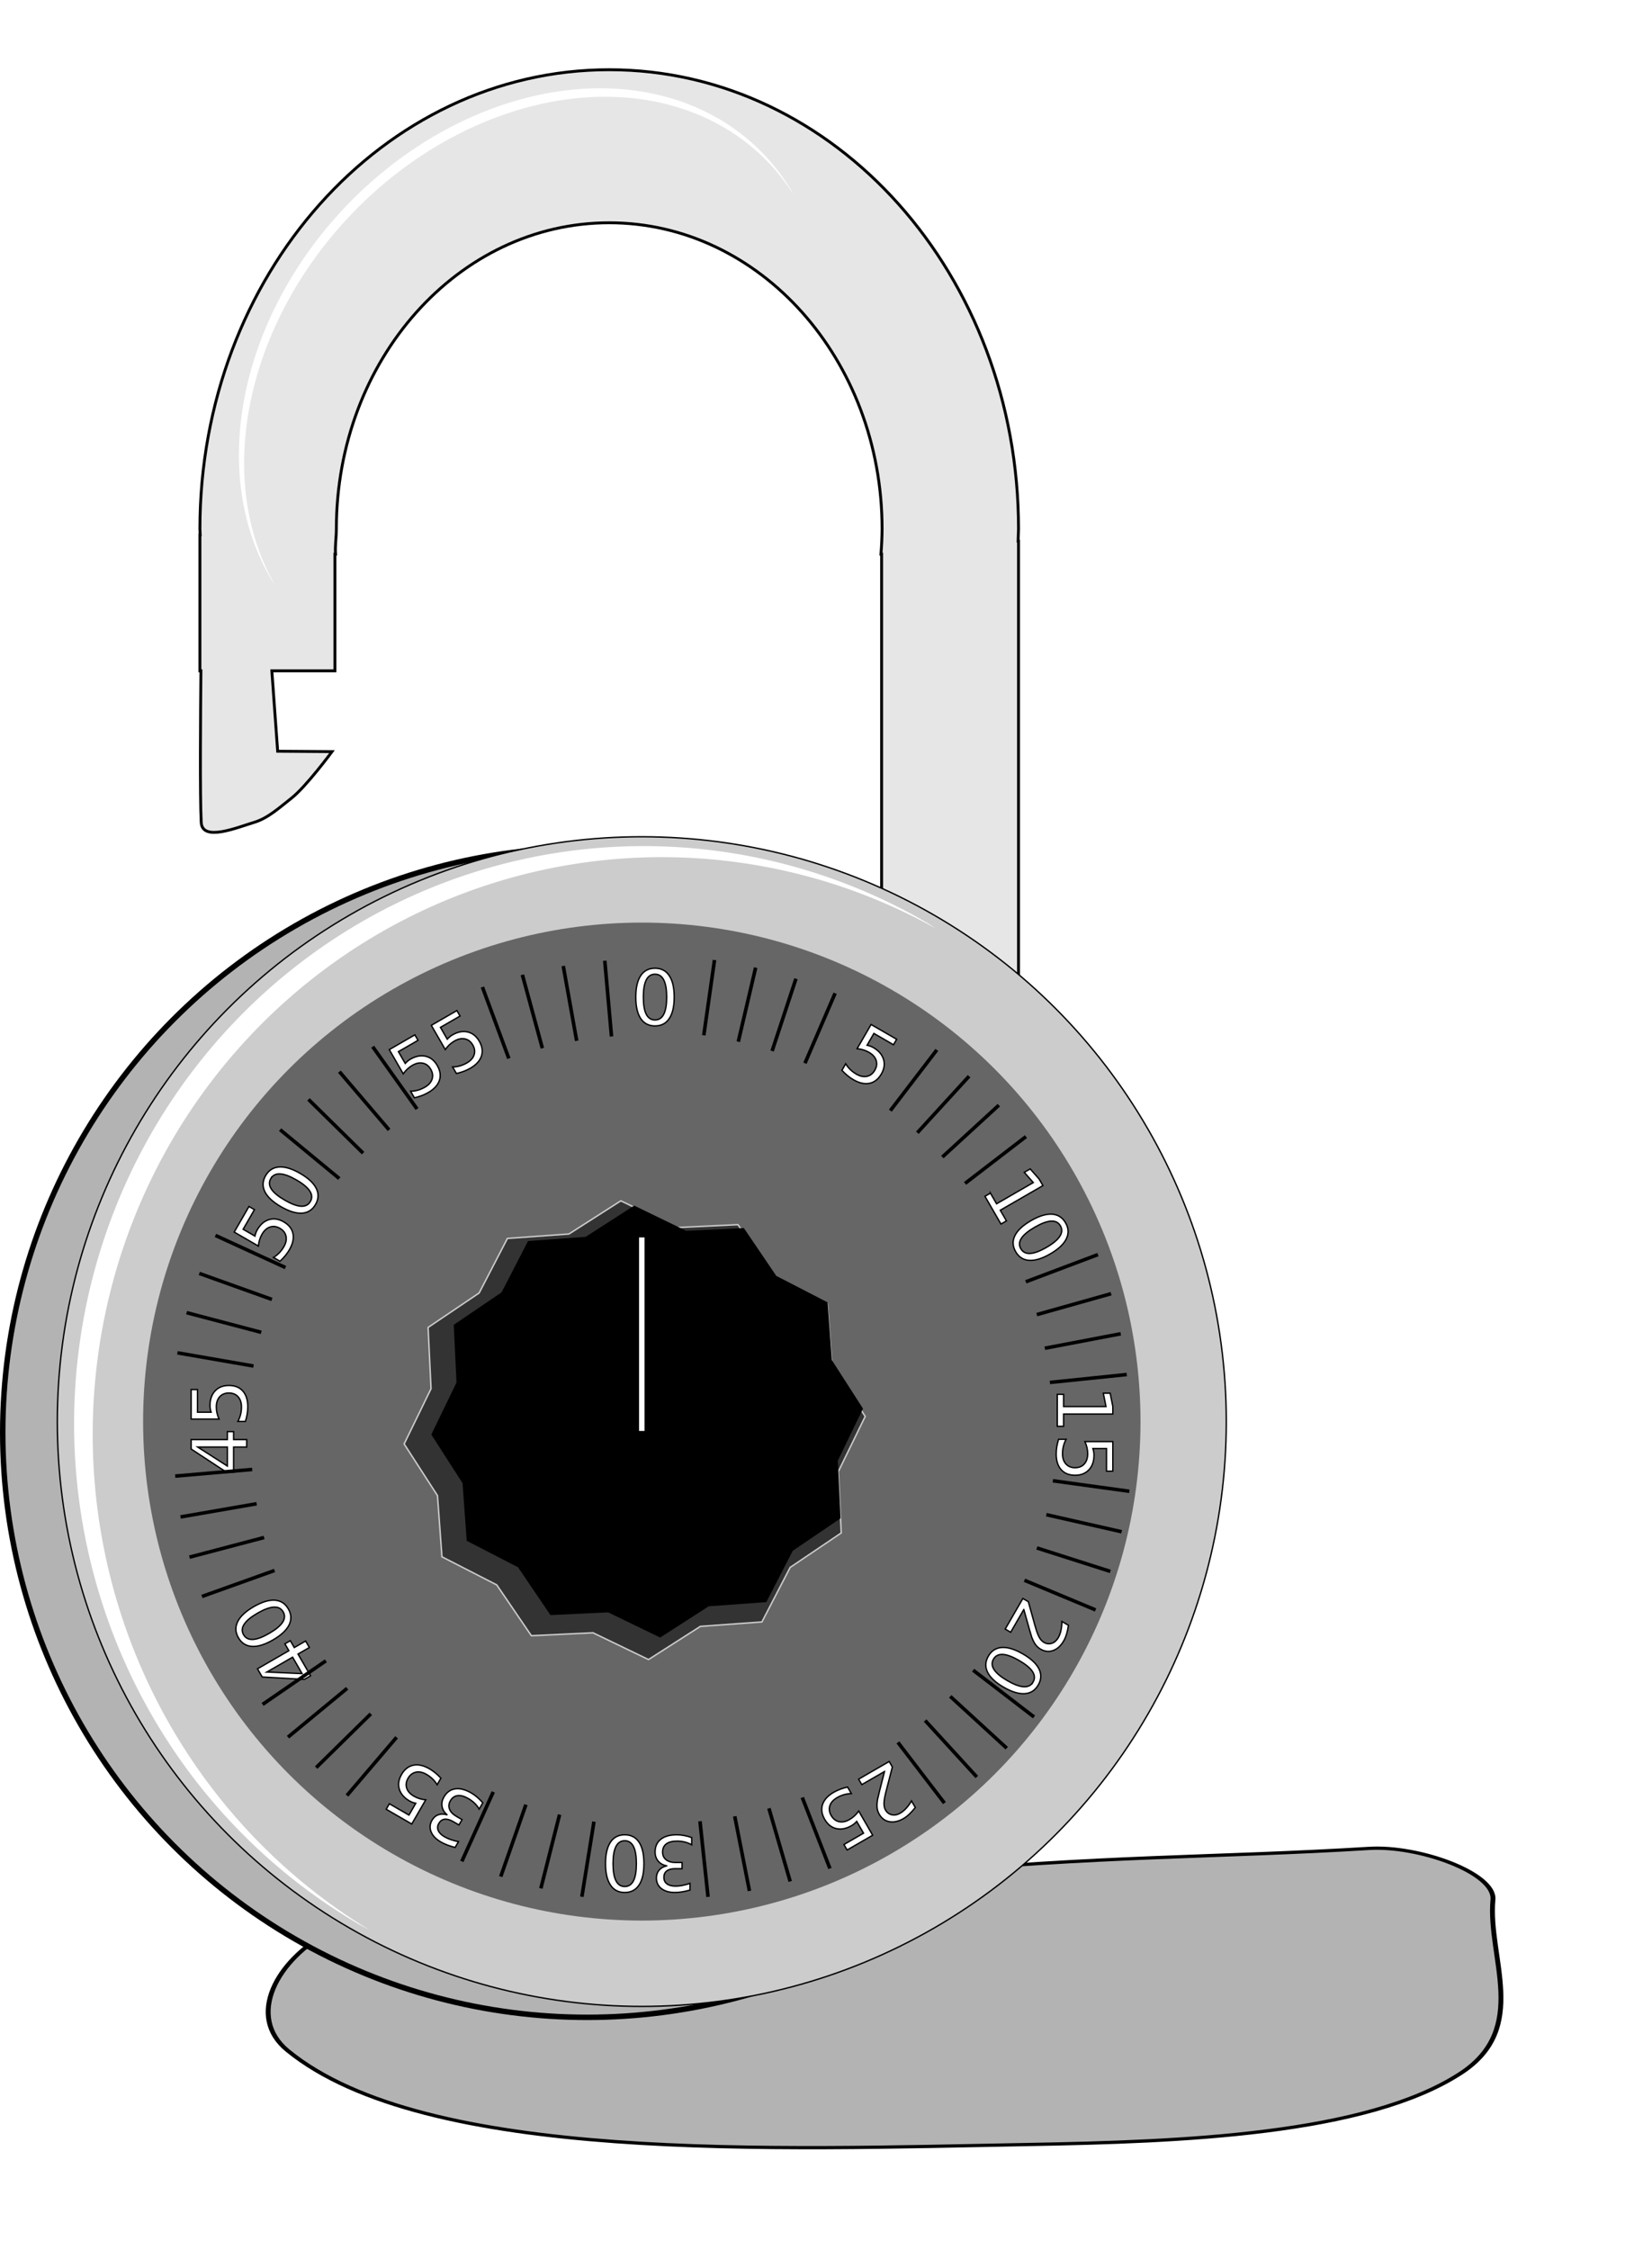
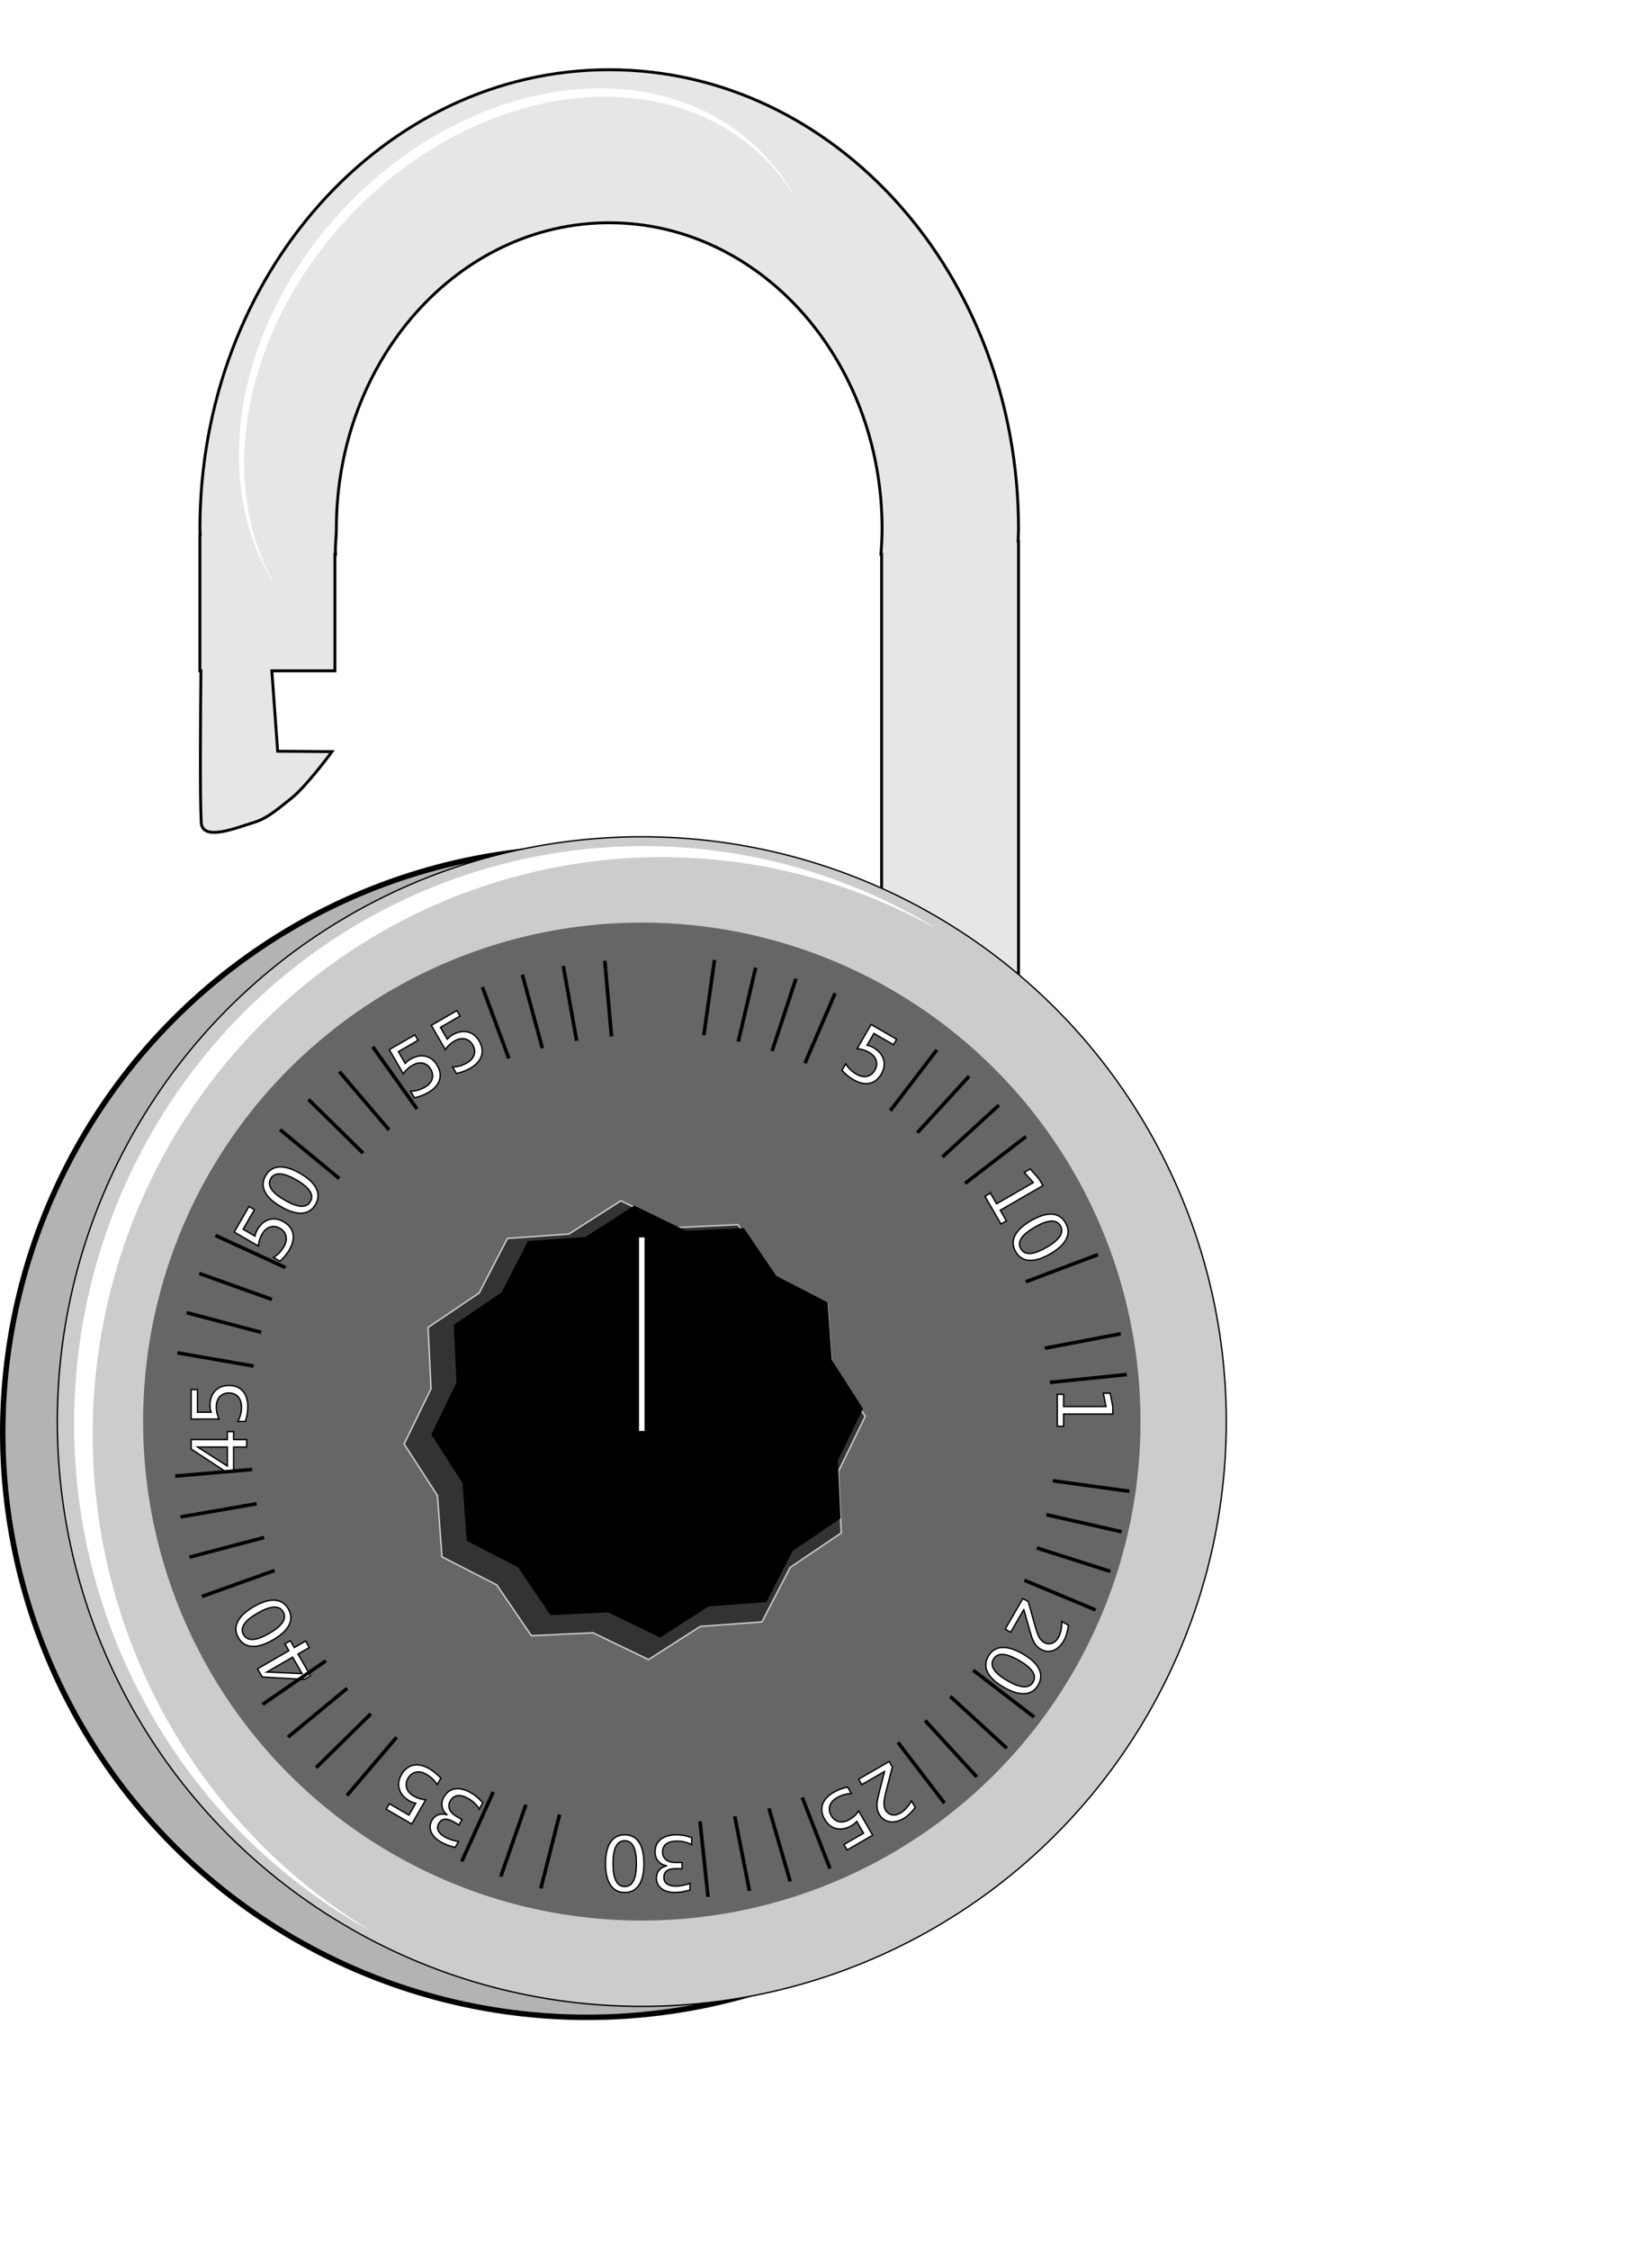
<svg xmlns="http://www.w3.org/2000/svg" xmlns:ns1="http://www.inkscape.org/namespaces/inkscape" xmlns:ns2="http://sodipodi.sourceforge.net/DTD/sodipodi-0.dtd" height="116.252mm" width="85.415mm" viewBox="0 0 302.653 411.916" id="svg2" version="1.1" ns1:version="0.91 r13725" ns2:docname="combination.svg" ns1:export-filename="/home/algot/Documents/runeman.org/clipart/combination.png" ns1:export-xdpi="76.471909" ns1:export-ydpi="76.471909">
  <title id="title3471">Combination Lock</title>
  <defs id="defs8">
    <filter ns1:collect="always" style="color-interpolation-filters:sRGB" id="filter3317" x="-0.014" width="1.027" y="-0.011" height="1.022">
      <feGaussianBlur ns1:collect="always" stdDeviation="0.891" id="feGaussianBlur3319" />
    </filter>
    <filter ns1:collect="always" style="color-interpolation-filters:sRGB" id="filter3613" x="-0.123" width="1.245" y="-0.338" height="1.675">
      <feGaussianBlur ns1:collect="always" stdDeviation="11.513" id="feGaussianBlur3615" />
    </filter>
  </defs>
  <ns2:namedview pagecolor="#ffffff" bordercolor="#666666" borderopacity="1" objecttolerance="10" gridtolerance="10" guidetolerance="10" ns1:pageopacity="0" ns1:pageshadow="2" ns1:window-width="1366" ns1:window-height="712" id="namedview6" showgrid="false" ns1:zoom="1.0179183" ns1:cx="181.76792" ns1:cy="175.2906" ns1:window-x="0" ns1:window-y="0" ns1:window-maximized="1" ns1:current-layer="svg2" fit-margin-top="0" fit-margin-left="0" fit-margin-right="0" fit-margin-bottom="0">
    <ns1:grid type="xygrid" id="grid3142" originx="-148.629" originy="-486.201" />
  </ns2:namedview>
-   <path style="fill:#b3b3b3;fill-rule:evenodd;stroke:#000000;stroke-width:0.89px;stroke-linecap:butt;stroke-linejoin:miter;stroke-opacity:1;filter:url(#filter3613)" d="m 219.118,330.772 c -27.746,2.541 -48.855,1.902 -84.527,7.002 -35.095,5.017 -79.907,-4.367 -105.168,15.56 -9.922,7.827 -15.468,23.365 -7.863,32.676 25.239,30.901 89.177,26.928 135.637,25.674 27.444,-0.741 61.3,-2.589 78.63,-19.45 12.674,-12.33 4.913,-31.581 5.897,-47.458 0.45,-7.253 -13.493,-14.838 -22.606,-14.004 z" id="path3539" ns1:connector-curvature="0" ns2:nodetypes="ssssssss" transform="matrix(1.003,0,0,0.67,31.065,116.822)" />
+   <path style="fill:#b3b3b3;fill-rule:evenodd;stroke:#000000;stroke-width:0.89px;stroke-linecap:butt;stroke-linejoin:miter;stroke-opacity:1;filter:url(#filter3613)" d="m 219.118,330.772 z" id="path3539" ns1:connector-curvature="0" ns2:nodetypes="ssssssss" transform="matrix(1.003,0,0,0.67,31.065,116.822)" />
  <path style="opacity:1;fill:#e6e6e6;fill-opacity:1;stroke:#000000;stroke-width:0.529;stroke-linecap:round;stroke-linejoin:miter;stroke-miterlimit:4;stroke-dasharray:none;stroke-dashoffset:0;stroke-opacity:1" d="m 111.611,12.765 c -41.413,0 -74.985,37.637 -74.985,84.065 0.014,0.358 0.03,0.715 0.049,1.073 l -0.049,0 0,24.924 0.182,0 c -0.072,7.693 -0.193,22.895 0.053,27.737 0.184,3.628 6.592,0.94 9.723,0 2.511,-0.754 4.62,-2.705 6.753,-4.372 2.786,-2.178 7.485,-8.571 7.485,-8.571 l -9.953,-0.074 -1.066,-14.72 11.554,0 0,-21.362 0.116,0 c -0.123,-1.541 0.159,-3.087 0.15,-4.635 0,-30.952 22.381,-56.043 49.99,-56.043 27.609,0 49.99,25.091 49.99,56.043 -0.012,1.547 -0.081,3.094 -0.207,4.635 l 0.123,0 0,104.287 25.079,0 0,-106.682 -0.07,0 c 0.032,-0.746 0.056,-1.493 0.07,-2.24 0,-46.428 -33.572,-84.065 -74.985,-84.065 z" id="rect3222" ns1:connector-curvature="0" ns2:nodetypes="ccccccssscccccccsccccccccsc" />
  <circle r="107.081" cy="262.288" cx="107.581" id="circle3156" style="opacity:1;fill:#b3b3b3;fill-opacity:1;stroke:#000000;stroke-width:1;stroke-linecap:round;stroke-linejoin:miter;stroke-miterlimit:4;stroke-dasharray:none;stroke-dashoffset:0;stroke-opacity:1" />
  <circle style="opacity:1;fill:#cccccc;fill-opacity:1;stroke:#000000;stroke-width:0.25;stroke-linecap:round;stroke-linejoin:miter;stroke-miterlimit:4;stroke-dasharray:none;stroke-dashoffset:0;stroke-opacity:1" id="path3140" cx="117.581" cy="260.288" r="107.081" />
  <circle r="91.363" cy="260.288" cx="117.581" id="circle3152" style="opacity:1;fill:#666666;fill-opacity:1;stroke:none;stroke-width:3;stroke-linecap:round;stroke-linejoin:miter;stroke-miterlimit:4;stroke-dasharray:none;stroke-dashoffset:0;stroke-opacity:1" />
  <path d="m 149.014,282.004 -8.757,5.939 -4.849,9.404 -10.553,0.765 -8.901,5.72 -9.521,-4.614 -10.569,0.503 -5.939,-8.757 -9.404,-4.849 -0.765,-10.553 -5.72,-8.901 4.614,-9.521 -0.503,-10.569 8.757,-5.939 4.849,-9.404 10.553,-0.765 8.901,-5.72 9.521,4.614 10.569,-0.503 5.939,8.757 9.404,4.849 0.765,10.553 5.72,8.901 -4.614,9.521 z" ns1:randomized="0" ns1:rounded="0" ns1:flatsided="false" ns2:arg2="0.725447" ns2:arg1="0.46364761" ns2:r2="35.653839" ns2:r1="39.615379" ns2:cy="264.28784" ns2:cx="113.58128" ns2:sides="12" id="path3206" style="opacity:1;fill:#666666;fill-opacity:1;stroke:none;stroke-width:3;stroke-linecap:round;stroke-linejoin:miter;stroke-miterlimit:4;stroke-dasharray:none;stroke-dashoffset:0;stroke-opacity:1" ns2:type="star" />
  <path d="m 149.014,269.504 -8.757,5.939 -4.849,9.404 -10.553,0.765 -8.901,5.72 -9.521,-4.614 -10.569,0.503 -5.939,-8.757 -9.404,-4.849 -0.765,-10.553 -5.72,-8.901 4.614,-9.521 -0.503,-10.569 8.757,-5.939 4.849,-9.404 10.553,-0.765 8.901,-5.72 9.521,4.614 10.569,-0.503 5.939,8.757 9.404,4.849 0.765,10.553 5.72,8.901 -4.614,9.521 z" ns1:randomized="0" ns1:rounded="0" ns1:flatsided="false" ns2:arg2="0.725447" ns2:arg1="0.46364761" ns2:r2="35.653839" ns2:r1="39.615379" ns2:cy="251.78738" ns2:cx="113.58128" ns2:sides="12" id="path3208" style="opacity:1;fill:#333333;fill-opacity:1;stroke:#cccccc;stroke-width:0.25;stroke-linecap:round;stroke-linejoin:miter;stroke-miterlimit:4;stroke-dasharray:none;stroke-dashoffset:0;stroke-opacity:1" ns2:type="star" transform="matrix(1.068,0,0,1.062,-5.031,-5.534)" />
  <path ns2:type="star" style="opacity:1;fill:#000000;fill-opacity:1;stroke:none;stroke-width:3;stroke-linecap:round;stroke-linejoin:miter;stroke-miterlimit:4;stroke-dasharray:none;stroke-dashoffset:0;stroke-opacity:1" id="path3154" ns2:sides="12" ns2:cx="118.56367" ns2:cy="260.28784" ns2:r1="39.615379" ns2:r2="35.653839" ns2:arg1="0.46364761" ns2:arg2="0.725447" ns1:flatsided="false" ns1:rounded="0" ns1:randomized="0" d="m 153.997,278.004 -8.757,5.939 -4.849,9.404 -10.553,0.765 -8.901,5.72 -9.521,-4.614 -10.569,0.503 -5.939,-8.757 -9.404,-4.849 -0.765,-10.553 -5.72,-8.901 4.614,-9.521 -0.503,-10.569 8.757,-5.939 4.849,-9.404 10.553,-0.765 8.901,-5.72 9.521,4.614 10.569,-0.503 5.939,8.757 9.404,4.849 0.765,10.553 5.72,8.901 -4.614,9.521 z" />
  <path style="fill:none;fill-rule:evenodd;stroke:#ffffff;stroke-width:1px;stroke-linecap:butt;stroke-linejoin:miter;stroke-opacity:1" d="m 117.581,226.571 0,35.433" id="path3146" ns1:connector-curvature="0" />
  <g id="g3435" transform="matrix(1.117,0,0,1.117,-178.3,-201.216)" style="fill:#ffffff;stroke:#000000;stroke-width:0.224">
    <g ns1:transform-center-x="-0.98239711" ns1:transform-center-y="-74.66218" style="font-style:normal;font-weight:normal;font-size:12.5px;line-height:125%;font-family:sans-serif;text-align:center;letter-spacing:0px;word-spacing:0px;text-anchor:middle;fill:#ffffff;fill-opacity:1;stroke:#000000;stroke-width:0.224;stroke-linecap:butt;stroke-linejoin:miter;stroke-opacity:1" id="text3158">
-       <path d="m 267.053,339.83 q -0.952,0 -1.434,0.94 -0.476,0.934 -0.476,2.814 0,1.874 0.476,2.814 0.482,0.934 1.434,0.934 0.958,0 1.434,-0.934 0.482,-0.94 0.482,-2.814 0,-1.88 -0.482,-2.814 -0.476,-0.94 -1.434,-0.94 z m 0,-0.977 q 1.532,0 2.338,1.215 0.812,1.208 0.812,3.516 0,2.301 -0.812,3.516 -0.806,1.208 -2.338,1.208 -1.532,0 -2.344,-1.208 -0.806,-1.215 -0.806,-3.516 0,-2.307 0.806,-3.516 0.812,-1.215 2.344,-1.215 z" style="" id="path3760" />
-     </g>
+       </g>
    <g transform="matrix(0.866,-0.5,0.5,0.866,0,0)" ns1:transform-center-x="36.406153" ns1:transform-center-y="-65.288506" style="font-style:normal;font-weight:normal;font-size:12.5px;line-height:125%;font-family:sans-serif;text-align:center;letter-spacing:0px;word-spacing:0px;text-anchor:middle;fill:#ffffff;fill-opacity:1;stroke:#000000;stroke-width:0.224;stroke-linecap:butt;stroke-linejoin:miter;stroke-opacity:1" id="text3162">
      <path d="m 17.435,416.752 4.84,0 0,1.038 -3.711,0 0,2.234 q 0.269,-0.092 0.537,-0.134 0.269,-0.049 0.537,-0.049 1.526,0 2.417,0.836 0.891,0.836 0.891,2.264 0,1.471 -0.916,2.289 -0.916,0.812 -2.582,0.812 -0.574,0 -1.172,-0.098 -0.592,-0.098 -1.227,-0.293 l 0,-1.239 q 0.549,0.299 1.135,0.446 0.586,0.146 1.239,0.146 1.056,0 1.672,-0.555 0.616,-0.555 0.616,-1.508 0,-0.952 -0.616,-1.508 -0.616,-0.555 -1.672,-0.555 -0.494,0 -0.989,0.11 -0.488,0.11 -1.001,0.342 l 0,-4.578 z" style="" id="path3763" />
      <path d="m 25.394,416.752 4.84,0 0,1.038 -3.711,0 0,2.234 q 0.269,-0.092 0.537,-0.134 0.269,-0.049 0.537,-0.049 1.526,0 2.417,0.836 0.891,0.836 0.891,2.264 0,1.471 -0.916,2.289 -0.916,0.812 -2.582,0.812 -0.574,0 -1.172,-0.098 -0.592,-0.098 -1.227,-0.293 l 0,-1.239 q 0.549,0.299 1.135,0.446 0.586,0.146 1.239,0.146 1.056,0 1.672,-0.555 0.616,-0.555 0.616,-1.508 0,-0.952 -0.616,-1.508 -0.616,-0.555 -1.672,-0.555 -0.494,0 -0.989,0.11 -0.488,0.11 -1.001,0.342 l 0,-4.578 z" style="" id="path3765" />
    </g>
    <g transform="matrix(0.5,-0.866,0.866,0.5,0,0)" ns1:transform-center-x="64.039701" ns1:transform-center-y="-38.261518" style="font-style:normal;font-weight:normal;font-size:12.5px;line-height:125%;font-family:sans-serif;text-align:center;letter-spacing:0px;word-spacing:0px;text-anchor:middle;fill:#ffffff;fill-opacity:1;stroke:#000000;stroke-width:0.224;stroke-linecap:butt;stroke-linejoin:miter;stroke-opacity:1" id="text3166">
      <path d="m -231.888,362.565 4.84,0 0,1.038 -3.711,0 0,2.234 q 0.269,-0.091 0.537,-0.134 0.269,-0.049 0.537,-0.049 1.526,0 2.417,0.836 0.891,0.836 0.891,2.264 0,1.471 -0.916,2.289 -0.916,0.812 -2.582,0.812 -0.574,0 -1.172,-0.098 -0.592,-0.098 -1.227,-0.293 l 0,-1.239 q 0.549,0.299 1.135,0.446 0.586,0.146 1.239,0.146 1.056,0 1.672,-0.555 0.616,-0.555 0.616,-1.508 0,-0.952 -0.616,-1.508 -0.616,-0.555 -1.672,-0.555 -0.494,0 -0.989,0.11 -0.488,0.11 -1.001,0.342 l 0,-4.578 z" style="" id="path3768" />
      <path d="m -221.304,363.377 q -0.952,0 -1.434,0.94 -0.476,0.934 -0.476,2.814 0,1.874 0.476,2.814 0.482,0.934 1.434,0.934 0.958,0 1.434,-0.934 0.482,-0.94 0.482,-2.814 0,-1.88 -0.482,-2.814 -0.476,-0.94 -1.434,-0.94 z m 0,-0.977 q 1.532,0 2.338,1.215 0.812,1.208 0.812,3.516 0,2.301 -0.812,3.516 -0.806,1.208 -2.338,1.208 -1.532,0 -2.344,-1.208 -0.806,-1.215 -0.806,-3.516 0,-2.307 0.806,-3.516 0.812,-1.215 2.344,-1.215 z" style="" id="path3770" />
    </g>
    <g transform="matrix(0,-1,1,0,0,0)" ns1:transform-center-x="74.66218" ns1:transform-center-y="-0.98240096" style="font-style:normal;font-weight:normal;font-size:12.5px;line-height:125%;font-family:sans-serif;text-align:center;letter-spacing:0px;word-spacing:0px;text-anchor:middle;fill:#ffffff;fill-opacity:1;stroke:#000000;stroke-width:0.224;stroke-linecap:butt;stroke-linejoin:miter;stroke-opacity:1" id="text3170">
      <path d="m -417.339,192.05 -3.113,4.865 3.113,0 0,-4.865 z m -0.323,-1.074 1.55,0 0,5.939 1.3,0 0,1.025 -1.3,0 0,2.148 -1.227,0 0,-2.148 -4.114,0 0,-1.19 3.79,-5.774 z" style="" id="path3773" />
      <path d="m -412.755,190.976 4.84,0 0,1.038 -3.711,0 0,2.234 q 0.269,-0.092 0.537,-0.134 0.269,-0.049 0.537,-0.049 1.526,0 2.417,0.836 0.891,0.836 0.891,2.264 0,1.471 -0.916,2.289 -0.916,0.812 -2.582,0.812 -0.574,0 -1.172,-0.098 -0.592,-0.098 -1.227,-0.293 l 0,-1.239 q 0.549,0.299 1.135,0.446 0.586,0.146 1.239,0.146 1.056,0 1.672,-0.555 0.616,-0.555 0.616,-1.508 0,-0.952 -0.616,-1.508 -0.616,-0.555 -1.672,-0.555 -0.494,0 -0.989,0.11 -0.488,0.11 -1.001,0.342 l 0,-4.578 z" style="" id="path3775" />
    </g>
    <g transform="matrix(-0.5,-0.866,0.866,-0.5,0,0)" ns1:transform-center-x="65.288504" ns1:transform-center-y="36.406143" style="font-style:normal;font-weight:normal;font-size:12.5px;line-height:125%;font-family:sans-serif;text-align:center;letter-spacing:0px;word-spacing:0px;text-anchor:middle;fill:#ffffff;fill-opacity:1;stroke:#000000;stroke-width:0.224;stroke-linecap:butt;stroke-linejoin:miter;stroke-opacity:1" id="text3174">
      <path d="m -495.073,-50.964 -3.113,4.865 3.113,0 0,-4.865 z m -0.323,-1.074 1.55,0 0,5.939 1.3,0 0,1.025 -1.3,0 0,2.148 -1.227,0 0,-2.148 -4.114,0 0,-1.19 3.79,-5.774 z" style="" id="path3778" />
      <path d="m -487.865,-51.226 q -0.952,0 -1.434,0.94 -0.476,0.934 -0.476,2.814 0,1.874 0.476,2.814 0.482,0.934 1.434,0.934 0.958,0 1.434,-0.934 0.482,-0.94 0.482,-2.814 0,-1.88 -0.482,-2.814 -0.476,-0.94 -1.434,-0.94 z m 0,-0.977 q 1.532,0 2.338,1.215 0.812,1.208 0.812,3.516 0,2.301 -0.812,3.516 -0.806,1.208 -2.338,1.208 -1.532,0 -2.344,-1.208 -0.806,-1.215 -0.806,-3.516 0,-2.307 0.806,-3.516 0.812,-1.215 2.344,-1.215 z" style="" id="path3780" />
    </g>
    <g transform="matrix(-0.866,-0.5,0.5,-0.866,0,0)" ns1:transform-center-x="38.261525" ns1:transform-center-y="64.039703" style="font-style:normal;font-weight:normal;font-size:12.5px;line-height:125%;font-family:sans-serif;text-align:center;letter-spacing:0px;word-spacing:0px;text-anchor:middle;fill:#ffffff;fill-opacity:1;stroke:#000000;stroke-width:0.224;stroke-linecap:butt;stroke-linejoin:miter;stroke-opacity:1" id="text3178">
      <path d="m -440.537,-297.162 q 0.885,0.189 1.379,0.787 0.5,0.598 0.5,1.477 0,1.349 -0.928,2.087 -0.928,0.739 -2.637,0.739 -0.574,0 -1.184,-0.116 -0.604,-0.11 -1.251,-0.336 l 0,-1.19 q 0.513,0.299 1.123,0.452 0.61,0.153 1.276,0.153 1.16,0 1.764,-0.458 0.61,-0.458 0.61,-1.331 0,-0.806 -0.568,-1.257 -0.562,-0.458 -1.569,-0.458 l -1.062,0 0,-1.013 1.111,0 q 0.909,0 1.392,-0.36 0.482,-0.366 0.482,-1.05 0,-0.702 -0.5,-1.074 -0.494,-0.378 -1.422,-0.378 -0.507,0 -1.086,0.11 -0.58,0.11 -1.276,0.342 l 0,-1.099 q 0.702,-0.195 1.312,-0.293 0.616,-0.098 1.16,-0.098 1.404,0 2.222,0.641 0.818,0.635 0.818,1.721 0,0.757 -0.433,1.282 -0.433,0.519 -1.233,0.72 z" style="" id="path3783" />
      <path d="m -436.302,-301.361 4.84,0 0,1.038 -3.711,0 0,2.234 q 0.269,-0.092 0.537,-0.134 0.269,-0.049 0.537,-0.049 1.526,0 2.417,0.836 0.891,0.836 0.891,2.264 0,1.471 -0.916,2.289 -0.916,0.812 -2.582,0.812 -0.574,0 -1.172,-0.098 -0.592,-0.098 -1.227,-0.293 l 0,-1.239 q 0.549,0.299 1.135,0.446 0.586,0.146 1.239,0.146 1.056,0 1.672,-0.555 0.616,-0.555 0.616,-1.508 0,-0.952 -0.616,-1.508 -0.616,-0.555 -1.672,-0.555 -0.494,0 -0.989,0.11 -0.488,0.11 -1.001,0.342 l 0,-4.578 z" style="" id="path3785" />
    </g>
    <g transform="scale(-1,-1)" ns1:transform-center-x="0.9823857" ns1:transform-center-y="74.662192" style="font-style:normal;font-weight:normal;font-size:12.5px;line-height:125%;font-family:sans-serif;text-align:center;letter-spacing:0px;word-spacing:0px;text-anchor:middle;fill:#ffffff;fill-opacity:1;stroke:#000000;stroke-width:0.224;stroke-linecap:butt;stroke-linejoin:miter;stroke-opacity:1" id="text3182">
      <path d="m -268.948,-485.988 q 0.885,0.189 1.379,0.787 0.5,0.598 0.5,1.477 0,1.349 -0.928,2.087 -0.928,0.739 -2.637,0.739 -0.574,0 -1.184,-0.116 -0.604,-0.11 -1.251,-0.336 l 0,-1.19 q 0.513,0.299 1.123,0.452 0.61,0.153 1.276,0.153 1.16,0 1.764,-0.458 0.61,-0.458 0.61,-1.331 0,-0.806 -0.568,-1.257 -0.562,-0.458 -1.569,-0.458 l -1.062,0 0,-1.013 1.111,0 q 0.909,0 1.392,-0.36 0.482,-0.366 0.482,-1.05 0,-0.702 -0.5,-1.074 -0.494,-0.378 -1.422,-0.378 -0.507,0 -1.086,0.11 -0.58,0.11 -1.276,0.342 l 0,-1.099 q 0.702,-0.195 1.312,-0.293 0.616,-0.098 1.16,-0.098 1.404,0 2.222,0.641 0.818,0.635 0.818,1.721 0,0.757 -0.433,1.282 -0.433,0.519 -1.233,0.72 z" style="" id="path3788" />
      <path d="m -262.088,-489.376 q -0.952,0 -1.434,0.94 -0.476,0.934 -0.476,2.814 0,1.874 0.476,2.814 0.482,0.934 1.434,0.934 0.958,0 1.434,-0.934 0.482,-0.94 0.482,-2.814 0,-1.88 -0.482,-2.814 -0.476,-0.94 -1.434,-0.94 z m 0,-0.977 q 1.532,0 2.338,1.215 0.812,1.208 0.812,3.516 0,2.301 -0.812,3.516 -0.806,1.208 -2.338,1.208 -1.532,0 -2.344,-1.208 -0.806,-1.215 -0.806,-3.516 0,-2.307 0.806,-3.516 0.812,-1.215 2.344,-1.215 z" style="" id="path3790" />
    </g>
    <g transform="matrix(-0.866,0.5,-0.5,-0.866,0,0)" ns1:transform-center-x="-36.406166" ns1:transform-center-y="65.288503" style="font-style:normal;font-weight:normal;font-size:12.5px;line-height:125%;font-family:sans-serif;text-align:center;letter-spacing:0px;word-spacing:0px;text-anchor:middle;fill:#ffffff;fill-opacity:1;stroke:#000000;stroke-width:0.224;stroke-linecap:butt;stroke-linejoin:miter;stroke-opacity:1" id="text3186">
      <path d="m -28.608,-559.846 4.303,0 0,1.038 -5.786,0 0,-1.038 q 0.702,-0.726 1.91,-1.947 1.215,-1.227 1.526,-1.581 0.592,-0.665 0.824,-1.123 0.238,-0.464 0.238,-0.909 0,-0.726 -0.513,-1.184 -0.507,-0.458 -1.324,-0.458 -0.58,0 -1.227,0.201 -0.641,0.201 -1.373,0.61 l 0,-1.245 q 0.745,-0.299 1.392,-0.452 0.647,-0.153 1.184,-0.153 1.416,0 2.258,0.708 0.842,0.708 0.842,1.892 0,0.562 -0.214,1.068 -0.208,0.5 -0.763,1.184 -0.153,0.177 -0.97,1.025 -0.818,0.842 -2.307,2.362 z" style="" id="path3793" />
      <path d="m -21.699,-567.921 4.84,0 0,1.038 -3.711,0 0,2.234 q 0.269,-0.091 0.537,-0.134 0.269,-0.049 0.537,-0.049 1.526,0 2.417,0.836 0.891,0.836 0.891,2.264 0,1.471 -0.916,2.289 -0.916,0.812 -2.582,0.812 -0.574,0 -1.172,-0.098 -0.592,-0.098 -1.227,-0.293 l 0,-1.239 q 0.549,0.299 1.135,0.446 0.586,0.146 1.239,0.146 1.056,0 1.672,-0.555 0.616,-0.555 0.616,-1.508 0,-0.952 -0.616,-1.508 -0.616,-0.555 -1.672,-0.555 -0.494,0 -0.989,0.11 -0.488,0.11 -1.001,0.342 l 0,-4.578 z" style="" id="path3795" />
    </g>
    <g transform="matrix(-0.5,0.866,-0.866,-0.5,0,0)" ns1:transform-center-x="-64.039717" ns1:transform-center-y="38.261522" style="font-style:normal;font-weight:normal;font-size:12.5px;line-height:125%;font-family:sans-serif;text-align:center;letter-spacing:0px;word-spacing:0px;text-anchor:middle;fill:#ffffff;fill-opacity:1;stroke:#000000;stroke-width:0.224;stroke-linecap:butt;stroke-linejoin:miter;stroke-opacity:1" id="text3190">
      <path d="m 220.715,-505.659 4.303,0 0,1.038 -5.786,0 0,-1.038 q 0.702,-0.726 1.91,-1.947 1.215,-1.227 1.526,-1.581 0.592,-0.665 0.824,-1.123 0.238,-0.464 0.238,-0.909 0,-0.726 -0.513,-1.184 -0.507,-0.458 -1.324,-0.458 -0.58,0 -1.227,0.201 -0.641,0.201 -1.373,0.61 l 0,-1.245 q 0.745,-0.299 1.392,-0.452 0.647,-0.153 1.184,-0.153 1.416,0 2.258,0.708 0.842,0.708 0.842,1.892 0,0.562 -0.214,1.068 -0.208,0.5 -0.763,1.184 -0.153,0.177 -0.97,1.025 -0.818,0.842 -2.307,2.362 z" style="" id="path3798" />
      <path d="m 230.249,-512.922 q -0.952,0 -1.434,0.94 -0.476,0.934 -0.476,2.814 0,1.874 0.476,2.814 0.482,0.934 1.434,0.934 0.958,0 1.434,-0.934 0.482,-0.94 0.482,-2.814 0,-1.88 -0.482,-2.814 -0.476,-0.94 -1.434,-0.94 z m 0,-0.977 q 1.532,0 2.338,1.215 0.812,1.208 0.812,3.516 0,2.301 -0.812,3.516 -0.806,1.208 -2.338,1.208 -1.532,0 -2.344,-1.208 -0.806,-1.215 -0.806,-3.516 0,-2.307 0.806,-3.516 0.812,-1.215 2.344,-1.215 z" style="" id="path3800" />
    </g>
    <g transform="matrix(0,1,-1,0,0,0)" ns1:transform-center-x="-74.662207" ns1:transform-center-y="0.98238259" style="font-style:normal;font-weight:normal;font-size:12.5px;line-height:125%;font-family:sans-serif;text-align:center;letter-spacing:0px;word-spacing:0px;text-anchor:middle;fill:#ffffff;fill-opacity:1;stroke:#000000;stroke-width:0.224;stroke-linecap:butt;stroke-linejoin:miter;stroke-opacity:1" id="text3194">
      <path d="m 408.693,-334.07 2.014,0 0,-6.952 -2.191,0.439 0,-1.123 2.179,-0.439 1.233,0 0,8.075 2.014,0 0,1.038 -5.249,0 0,-1.038 z" style="" id="path3803" />
-       <path d="m 416.451,-342.145 4.84,0 0,1.038 -3.711,0 0,2.234 q 0.269,-0.092 0.537,-0.134 0.269,-0.049 0.537,-0.049 1.526,0 2.417,0.836 0.891,0.836 0.891,2.264 0,1.471 -0.916,2.289 -0.916,0.812 -2.582,0.812 -0.574,0 -1.172,-0.098 -0.592,-0.098 -1.227,-0.293 l 0,-1.239 q 0.549,0.299 1.135,0.446 0.586,0.146 1.239,0.146 1.056,0 1.672,-0.555 0.616,-0.555 0.616,-1.508 0,-0.952 -0.616,-1.508 -0.616,-0.555 -1.672,-0.555 -0.494,0 -0.989,0.11 -0.488,0.11 -1.001,0.342 l 0,-4.578 z" style="" id="path3805" />
    </g>
    <g transform="matrix(0.5,0.866,-0.866,0.5,0,0)" ns1:transform-center-x="-65.288515" ns1:transform-center-y="-36.40618" style="font-style:normal;font-weight:normal;font-size:12.5px;line-height:125%;font-family:sans-serif;text-align:center;letter-spacing:0px;word-spacing:0px;text-anchor:middle;fill:#ffffff;fill-opacity:1;stroke:#000000;stroke-width:0.224;stroke-linecap:butt;stroke-linejoin:miter;stroke-opacity:1" id="text3198">
      <path d="m 486.427,-91.056 2.014,0 0,-6.952 -2.191,0.439 0,-1.123 2.179,-0.439 1.233,0 0,8.075 2.014,0 0,1.038 -5.249,0 0,-1.038 z" style="" id="path3808" />
      <path d="m 496.809,-98.319 q -0.952,0 -1.434,0.94 -0.476,0.934 -0.476,2.814 0,1.874 0.476,2.814 0.482,0.934 1.434,0.934 0.958,0 1.434,-0.934 0.482,-0.94 0.482,-2.814 0,-1.88 -0.482,-2.814 -0.476,-0.94 -1.434,-0.94 z m 0,-0.977 q 1.532,0 2.338,1.215 0.812,1.208 0.812,3.516 0,2.301 -0.812,3.516 -0.806,1.208 -2.338,1.208 -1.532,0 -2.344,-1.208 -0.806,-1.215 -0.806,-3.516 0,-2.307 0.806,-3.516 0.812,-1.215 2.344,-1.215 z" style="" id="path3810" />
    </g>
    <g transform="matrix(0.866,0.5,-0.5,0.866,0,0)" ns1:transform-center-x="-38.261522" ns1:transform-center-y="-64.039727" style="font-style:normal;font-weight:normal;font-size:12.5px;line-height:125%;font-family:sans-serif;text-align:center;letter-spacing:0px;word-spacing:0px;text-anchor:middle;fill:#ffffff;fill-opacity:1;stroke:#000000;stroke-width:0.224;stroke-linecap:butt;stroke-linejoin:miter;stroke-opacity:1" id="text3202">
      <path d="m 436.018,150.192 4.84,0 0,1.038 -3.711,0 0,2.234 q 0.269,-0.092 0.537,-0.134 0.269,-0.049 0.537,-0.049 1.526,0 2.417,0.836 0.891,0.836 0.891,2.264 0,1.471 -0.916,2.289 -0.916,0.812 -2.582,0.812 -0.574,0 -1.172,-0.098 -0.592,-0.098 -1.227,-0.293 l 0,-1.239 q 0.549,0.299 1.135,0.446 0.586,0.146 1.239,0.146 1.056,0 1.672,-0.555 0.616,-0.555 0.616,-1.508 0,-0.952 -0.616,-1.508 -0.616,-0.555 -1.672,-0.555 -0.494,0 -0.989,0.11 -0.488,0.11 -1.001,0.342 l 0,-4.578 z" style="" id="path3813" />
    </g>
  </g>
  <path style="opacity:1;fill:#ffffff;fill-opacity:1;stroke:none;stroke-width:0.245;stroke-linecap:round;stroke-linejoin:miter;stroke-miterlimit:4;stroke-dasharray:none;stroke-dashoffset:0;stroke-opacity:1;filter:url(#filter3317)" d="m 170.068,169.093 a 104.329,105.788 0 0 0 -142.516,38.72 104.329,105.788 0 0 0 38.187,144.51 104.329,105.788 0 0 0 2.019,1.089 104.329,105.788 0 0 1 -36.831,-143.623 104.329,105.788 0 0 1 140.497,-39.808 104.329,105.788 0 0 0 -1.356,-0.887 z" id="circle3257" ns1:connector-curvature="0" />
  <g id="g3473" style="stroke:#000000" transform="matrix(1.072,0,0,1.054,-7.587,-1.545)">
    <g transform="translate(-148.629,-166.746)" ns1:transform-center-y="-72.981881" ns1:transform-center-x="17.93737" id="g3329" style="stroke:#000000">
      <path ns1:connector-curvature="0" id="path3321" d="m 259.063,335.108 1.151,13.154" style="fill:none;fill-rule:evenodd;stroke:#000000;stroke-width:0.61px;stroke-linecap:butt;stroke-linejoin:miter;stroke-opacity:1" ns1:transform-center-x="6.326786" ns1:transform-center-y="-75.133468" />
      <path ns1:transform-center-y="-74.296148" ns1:transform-center-x="12.851026" style="fill:none;fill-rule:evenodd;stroke:#000000;stroke-width:0.61px;stroke-linecap:butt;stroke-linejoin:miter;stroke-opacity:1" d="m 251.967,336.02 2.293,13.003" id="path3323" ns1:connector-curvature="0" />
      <path ns1:connector-curvature="0" id="path3325" d="m 244.979,337.548 3.417,12.754" style="fill:none;fill-rule:evenodd;stroke:#000000;stroke-width:0.61px;stroke-linecap:butt;stroke-linejoin:miter;stroke-opacity:1" ns1:transform-center-x="19.277461" ns1:transform-center-y="-72.893388" />
      <path ns1:transform-center-y="-70.935868" ns1:transform-center-x="25.557181" style="fill:none;fill-rule:evenodd;stroke:#000000;stroke-width:0.61px;stroke-linecap:butt;stroke-linejoin:miter;stroke-opacity:1" d="m 238.15,339.678 4.516,12.408" id="path3327" ns1:connector-curvature="0" />
    </g>
    <g transform="matrix(0.866,-0.5,0.5,0.866,-321.131,22.624)" id="g3335" ns1:transform-center-x="51.838645" ns1:transform-center-y="-55.076778" style="stroke:#000000">
      <path ns1:transform-center-y="-75.133468" ns1:transform-center-x="6.326786" style="fill:none;fill-rule:evenodd;stroke:#000000;stroke-width:0.61px;stroke-linecap:butt;stroke-linejoin:miter;stroke-opacity:1" d="m 259.063,335.108 1.151,13.154" id="path3337" ns1:connector-curvature="0" />
      <path ns1:connector-curvature="0" id="path3339" d="m 251.967,336.02 2.293,13.003" style="fill:none;fill-rule:evenodd;stroke:#000000;stroke-width:0.61px;stroke-linecap:butt;stroke-linejoin:miter;stroke-opacity:1" ns1:transform-center-x="12.851026" ns1:transform-center-y="-74.296148" />
      <path ns1:transform-center-y="-72.893388" ns1:transform-center-x="19.277461" style="fill:none;fill-rule:evenodd;stroke:#000000;stroke-width:0.61px;stroke-linecap:butt;stroke-linejoin:miter;stroke-opacity:1" d="m 244.979,337.548 3.417,12.754" id="path3341" ns1:connector-curvature="0" />
      <path ns1:connector-curvature="0" id="path3343" d="m 238.15,339.678 4.516,12.408" style="fill:none;fill-rule:evenodd;stroke:#000000;stroke-width:0.61px;stroke-linecap:butt;stroke-linejoin:miter;stroke-opacity:1" ns1:transform-center-x="25.557181" ns1:transform-center-y="-70.935868" />
    </g>
    <g ns1:transform-center-y="-22.413895" ns1:transform-center-x="71.849796" id="g3345" transform="matrix(0.5,-0.866,0.866,0.5,-375.837,272.875)" style="stroke:#000000">
      <path ns1:connector-curvature="0" id="path3347" d="m 259.063,335.108 1.151,13.154" style="fill:none;fill-rule:evenodd;stroke:#000000;stroke-width:0.61px;stroke-linecap:butt;stroke-linejoin:miter;stroke-opacity:1" ns1:transform-center-x="6.326786" ns1:transform-center-y="-75.133468" />
      <path ns1:transform-center-y="-74.296148" ns1:transform-center-x="12.851026" style="fill:none;fill-rule:evenodd;stroke:#000000;stroke-width:0.61px;stroke-linecap:butt;stroke-linejoin:miter;stroke-opacity:1" d="m 251.967,336.02 2.293,13.003" id="path3349" ns1:connector-curvature="0" />
      <path ns1:connector-curvature="0" id="path3351" d="m 244.979,337.548 3.417,12.754" style="fill:none;fill-rule:evenodd;stroke:#000000;stroke-width:0.61px;stroke-linecap:butt;stroke-linejoin:miter;stroke-opacity:1" ns1:transform-center-x="19.277461" ns1:transform-center-y="-72.893388" />
      <path ns1:transform-center-y="-70.935868" ns1:transform-center-x="25.557181" style="fill:none;fill-rule:evenodd;stroke:#000000;stroke-width:0.61px;stroke-linecap:butt;stroke-linejoin:miter;stroke-opacity:1" d="m 238.15,339.678 4.516,12.408" id="path3353" ns1:connector-curvature="0" />
    </g>
    <g transform="matrix(0,-1,1,0,-298.089,516.951)" id="g3355" ns1:transform-center-x="72.98188" ns1:transform-center-y="17.937379" style="stroke:#000000">
      <path ns1:transform-center-y="-75.133468" ns1:transform-center-x="6.326786" style="fill:none;fill-rule:evenodd;stroke:#000000;stroke-width:0.61px;stroke-linecap:butt;stroke-linejoin:miter;stroke-opacity:1" d="m 259.063,335.108 1.151,13.154" id="path3357" ns1:connector-curvature="0" />
      <path ns1:connector-curvature="0" id="path3359" d="m 251.967,336.02 2.293,13.003" style="fill:none;fill-rule:evenodd;stroke:#000000;stroke-width:0.61px;stroke-linecap:butt;stroke-linejoin:miter;stroke-opacity:1" ns1:transform-center-x="12.851026" ns1:transform-center-y="-74.296148" />
      <path ns1:transform-center-y="-72.893388" ns1:transform-center-x="19.277461" style="fill:none;fill-rule:evenodd;stroke:#000000;stroke-width:0.61px;stroke-linecap:butt;stroke-linejoin:miter;stroke-opacity:1" d="m 244.979,337.548 3.417,12.754" id="path3361" ns1:connector-curvature="0" />
      <path ns1:connector-curvature="0" id="path3363" d="m 238.15,339.678 4.516,12.408" style="fill:none;fill-rule:evenodd;stroke:#000000;stroke-width:0.61px;stroke-linecap:butt;stroke-linejoin:miter;stroke-opacity:1" ns1:transform-center-x="25.557181" ns1:transform-center-y="-70.935868" />
    </g>
    <g ns1:transform-center-y="72.201357" ns1:transform-center-x="21.165571" id="g3365" transform="matrix(-0.875,-0.485,0.485,-0.875,150.156,743.682)" style="stroke:#000000">
      <path ns1:connector-curvature="0" id="path3367" d="m 259.063,335.108 1.151,13.154" style="fill:none;fill-rule:evenodd;stroke:#000000;stroke-width:0.61px;stroke-linecap:butt;stroke-linejoin:miter;stroke-opacity:1" ns1:transform-center-x="6.326786" ns1:transform-center-y="-75.133468" />
      <path ns1:transform-center-y="-74.296148" ns1:transform-center-x="12.851026" style="fill:none;fill-rule:evenodd;stroke:#000000;stroke-width:0.61px;stroke-linecap:butt;stroke-linejoin:miter;stroke-opacity:1" d="m 251.967,336.02 2.293,13.003" id="path3369" ns1:connector-curvature="0" />
      <path ns1:connector-curvature="0" id="path3371" d="m 244.979,337.548 3.417,12.754" style="fill:none;fill-rule:evenodd;stroke:#000000;stroke-width:0.61px;stroke-linecap:butt;stroke-linejoin:miter;stroke-opacity:1" ns1:transform-center-x="19.277461" ns1:transform-center-y="-72.893388" />
-       <path ns1:transform-center-y="-70.935868" ns1:transform-center-x="25.557181" style="fill:none;fill-rule:evenodd;stroke:#000000;stroke-width:0.61px;stroke-linecap:butt;stroke-linejoin:miter;stroke-opacity:1" d="m 238.15,339.678 4.516,12.408" id="path3373" ns1:connector-curvature="0" />
    </g>
    <g transform="matrix(-1,0.017,-0.017,-1,392.838,661.686)" id="g3375" ns1:transform-center-x="-19.201848" ns1:transform-center-y="72.687092" style="stroke:#000000">
      <path ns1:transform-center-y="-75.133468" ns1:transform-center-x="6.326786" style="fill:none;fill-rule:evenodd;stroke:#000000;stroke-width:0.61px;stroke-linecap:butt;stroke-linejoin:miter;stroke-opacity:1" d="m 259.063,335.108 1.151,13.154" id="path3377" ns1:connector-curvature="0" />
      <path ns1:connector-curvature="0" id="path3379" d="m 251.967,336.02 2.293,13.003" style="fill:none;fill-rule:evenodd;stroke:#000000;stroke-width:0.61px;stroke-linecap:butt;stroke-linejoin:miter;stroke-opacity:1" ns1:transform-center-x="12.851026" ns1:transform-center-y="-74.296148" />
      <path ns1:transform-center-y="-72.893388" ns1:transform-center-x="19.277461" style="fill:none;fill-rule:evenodd;stroke:#000000;stroke-width:0.61px;stroke-linecap:butt;stroke-linejoin:miter;stroke-opacity:1" d="m 244.979,337.548 3.417,12.754" id="path3381" ns1:connector-curvature="0" />
      <path ns1:connector-curvature="0" id="path3383" d="m 238.15,339.678 4.516,12.408" style="fill:none;fill-rule:evenodd;stroke:#000000;stroke-width:0.61px;stroke-linecap:butt;stroke-linejoin:miter;stroke-opacity:1" ns1:transform-center-x="25.557181" ns1:transform-center-y="-70.935868" />
    </g>
    <g ns1:transform-center-y="53.278437" ns1:transform-center-x="-53.688584" id="g3385" transform="matrix(-0.848,0.53,-0.53,-0.848,565.772,461.56)" style="stroke:#000000">
      <path ns1:connector-curvature="0" id="path3387" d="m 259.063,335.108 1.151,13.154" style="fill:none;fill-rule:evenodd;stroke:#000000;stroke-width:0.61px;stroke-linecap:butt;stroke-linejoin:miter;stroke-opacity:1" ns1:transform-center-x="6.326786" ns1:transform-center-y="-75.133468" />
      <path ns1:transform-center-y="-74.296148" ns1:transform-center-x="12.851026" style="fill:none;fill-rule:evenodd;stroke:#000000;stroke-width:0.61px;stroke-linecap:butt;stroke-linejoin:miter;stroke-opacity:1" d="m 251.967,336.02 2.293,13.003" id="path3389" ns1:connector-curvature="0" />
      <path ns1:connector-curvature="0" id="path3391" d="m 244.979,337.548 3.417,12.754" style="fill:none;fill-rule:evenodd;stroke:#000000;stroke-width:0.61px;stroke-linecap:butt;stroke-linejoin:miter;stroke-opacity:1" ns1:transform-center-x="19.277461" ns1:transform-center-y="-72.893388" />
      <path ns1:transform-center-y="-70.935868" ns1:transform-center-x="25.557181" style="fill:none;fill-rule:evenodd;stroke:#000000;stroke-width:0.61px;stroke-linecap:butt;stroke-linejoin:miter;stroke-opacity:1" d="m 238.15,339.678 4.516,12.408" id="path3393" ns1:connector-curvature="0" />
    </g>
    <g transform="matrix(-0.469,0.883,-0.883,-0.469,611.712,209.552)" id="g3395" ns1:transform-center-x="-72.530906" ns1:transform-center-y="19.910817" style="stroke:#000000">
      <path ns1:transform-center-y="-75.133468" ns1:transform-center-x="6.326786" style="fill:none;fill-rule:evenodd;stroke:#000000;stroke-width:0.61px;stroke-linecap:butt;stroke-linejoin:miter;stroke-opacity:1" d="m 259.063,335.108 1.151,13.154" id="path3397" ns1:connector-curvature="0" />
      <path ns1:connector-curvature="0" id="path3399" d="m 251.967,336.02 2.293,13.003" style="fill:none;fill-rule:evenodd;stroke:#000000;stroke-width:0.61px;stroke-linecap:butt;stroke-linejoin:miter;stroke-opacity:1" ns1:transform-center-x="12.851026" ns1:transform-center-y="-74.296148" />
      <path ns1:transform-center-y="-72.893388" ns1:transform-center-x="19.277461" style="fill:none;fill-rule:evenodd;stroke:#000000;stroke-width:0.61px;stroke-linecap:butt;stroke-linejoin:miter;stroke-opacity:1" d="m 244.979,337.548 3.417,12.754" id="path3401" ns1:connector-curvature="0" />
      <path ns1:connector-curvature="0" id="path3403" d="m 238.15,339.678 4.516,12.408" style="fill:none;fill-rule:evenodd;stroke:#000000;stroke-width:0.61px;stroke-linecap:butt;stroke-linejoin:miter;stroke-opacity:1" ns1:transform-center-x="25.557181" ns1:transform-center-y="-70.935868" />
    </g>
    <g ns1:transform-center-y="-19.201839" ns1:transform-center-x="-72.687093" id="g3405" transform="matrix(0.017,1,-1,0.017,530.343,-24.516)" style="stroke:#000000">
      <path ns1:connector-curvature="0" id="path3407" d="m 259.063,335.108 1.151,13.154" style="fill:none;fill-rule:evenodd;stroke:#000000;stroke-width:0.61px;stroke-linecap:butt;stroke-linejoin:miter;stroke-opacity:1" ns1:transform-center-x="6.326786" ns1:transform-center-y="-75.133468" />
      <path ns1:transform-center-y="-74.296148" ns1:transform-center-x="12.851026" style="fill:none;fill-rule:evenodd;stroke:#000000;stroke-width:0.61px;stroke-linecap:butt;stroke-linejoin:miter;stroke-opacity:1" d="m 251.967,336.02 2.293,13.003" id="path3409" ns1:connector-curvature="0" />
-       <path ns1:connector-curvature="0" id="path3411" d="m 244.979,337.548 3.417,12.754" style="fill:none;fill-rule:evenodd;stroke:#000000;stroke-width:0.61px;stroke-linecap:butt;stroke-linejoin:miter;stroke-opacity:1" ns1:transform-center-x="19.277461" ns1:transform-center-y="-72.893388" />
      <path ns1:transform-center-y="-70.935868" ns1:transform-center-x="25.557181" style="fill:none;fill-rule:evenodd;stroke:#000000;stroke-width:0.61px;stroke-linecap:butt;stroke-linejoin:miter;stroke-opacity:1" d="m 238.15,339.678 4.516,12.408" id="path3413" ns1:connector-curvature="0" />
    </g>
    <g transform="matrix(0.545,0.839,-0.839,0.545,322.379,-201.077)" id="g3415" ns1:transform-center-x="-52.354779" ns1:transform-center-y="-54.589166" style="stroke:#000000">
      <path ns1:transform-center-y="-75.133468" ns1:transform-center-x="6.326786" style="fill:none;fill-rule:evenodd;stroke:#000000;stroke-width:0.61px;stroke-linecap:butt;stroke-linejoin:miter;stroke-opacity:1" d="m 259.063,335.108 1.151,13.154" id="path3417" ns1:connector-curvature="0" />
      <path ns1:connector-curvature="0" id="path3419" d="m 251.967,336.02 2.293,13.003" style="fill:none;fill-rule:evenodd;stroke:#000000;stroke-width:0.61px;stroke-linecap:butt;stroke-linejoin:miter;stroke-opacity:1" ns1:transform-center-x="12.851026" ns1:transform-center-y="-74.296148" />
      <path ns1:transform-center-y="-72.893388" ns1:transform-center-x="19.277461" style="fill:none;fill-rule:evenodd;stroke:#000000;stroke-width:0.61px;stroke-linecap:butt;stroke-linejoin:miter;stroke-opacity:1" d="m 244.979,337.548 3.417,12.754" id="path3421" ns1:connector-curvature="0" />
      <path ns1:connector-curvature="0" id="path3423" d="m 238.15,339.678 4.516,12.408" style="fill:none;fill-rule:evenodd;stroke:#000000;stroke-width:0.61px;stroke-linecap:butt;stroke-linejoin:miter;stroke-opacity:1" ns1:transform-center-x="25.557181" ns1:transform-center-y="-70.935868" />
    </g>
    <g ns1:transform-center-y="-72.530904" ns1:transform-center-x="-19.910818" id="g3425" transform="matrix(0.883,0.469,-0.469,0.883,78.21,-243.389)" style="stroke:#000000">
      <path ns1:connector-curvature="0" id="path3427" d="m 259.063,335.108 1.151,13.154" style="fill:none;fill-rule:evenodd;stroke:#000000;stroke-width:0.61px;stroke-linecap:butt;stroke-linejoin:miter;stroke-opacity:1" ns1:transform-center-x="6.326786" ns1:transform-center-y="-75.133468" />
      <path ns1:transform-center-y="-74.296148" ns1:transform-center-x="12.851026" style="fill:none;fill-rule:evenodd;stroke:#000000;stroke-width:0.61px;stroke-linecap:butt;stroke-linejoin:miter;stroke-opacity:1" d="m 251.967,336.02 2.293,13.003" id="path3429" ns1:connector-curvature="0" />
      <path ns1:connector-curvature="0" id="path3431" d="m 244.979,337.548 3.417,12.754" style="fill:none;fill-rule:evenodd;stroke:#000000;stroke-width:0.61px;stroke-linecap:butt;stroke-linejoin:miter;stroke-opacity:1" ns1:transform-center-x="19.277461" ns1:transform-center-y="-72.893388" />
      <path ns1:transform-center-y="-70.935868" ns1:transform-center-x="25.557181" style="fill:none;fill-rule:evenodd;stroke:#000000;stroke-width:0.61px;stroke-linecap:butt;stroke-linejoin:miter;stroke-opacity:1" d="m 238.15,339.678 4.516,12.408" id="path3433" ns1:connector-curvature="0" />
    </g>
    <g ns1:transform-center-y="51.838654" ns1:transform-center-x="55.076777" id="g3461" transform="matrix(-0.5,-0.866,0.866,-0.5,-108.718,689.454)" style="stroke:#000000">
      <path ns1:connector-curvature="0" id="path3463" d="m 259.063,335.108 1.151,13.154" style="fill:none;fill-rule:evenodd;stroke:#000000;stroke-width:0.61px;stroke-linecap:butt;stroke-linejoin:miter;stroke-opacity:1" ns1:transform-center-x="6.326786" ns1:transform-center-y="-75.133468" />
      <path ns1:transform-center-y="-74.296148" ns1:transform-center-x="12.851026" style="fill:none;fill-rule:evenodd;stroke:#000000;stroke-width:0.61px;stroke-linecap:butt;stroke-linejoin:miter;stroke-opacity:1" d="m 251.967,336.02 2.293,13.003" id="path3465" ns1:connector-curvature="0" />
      <path ns1:connector-curvature="0" id="path3467" d="m 244.979,337.548 3.417,12.754" style="fill:none;fill-rule:evenodd;stroke:#000000;stroke-width:0.61px;stroke-linecap:butt;stroke-linejoin:miter;stroke-opacity:1" ns1:transform-center-x="19.277461" ns1:transform-center-y="-72.893388" />
      <path ns1:transform-center-y="-70.935868" ns1:transform-center-x="25.557181" style="fill:none;fill-rule:evenodd;stroke:#000000;stroke-width:0.61px;stroke-linecap:butt;stroke-linejoin:miter;stroke-opacity:1" d="m 238.15,339.678 4.516,12.408" id="path3469" ns1:connector-curvature="0" />
    </g>
  </g>
  <path ns1:connector-curvature="0" id="path3535" d="m 189.225,15.618 a 104.329,105.788 0 0 0 -142.516,38.72 104.329,105.788 0 0 0 38.187,144.51 104.329,105.788 0 0 0 2.019,1.089 104.329,105.788 0 0 1 -36.831,-143.623 104.329,105.788 0 0 1 140.497,-39.808 104.329,105.788 0 0 0 -1.356,-0.887 z" style="opacity:1;fill:#ffffff;fill-opacity:1;stroke:none;stroke-width:0.245;stroke-linecap:round;stroke-linejoin:miter;stroke-miterlimit:4;stroke-dasharray:none;stroke-dashoffset:0;stroke-opacity:1;filter:url(#filter3317)" transform="matrix(0.433,0.17,-0.273,0.486,67.317,-4.864)" />
</svg>